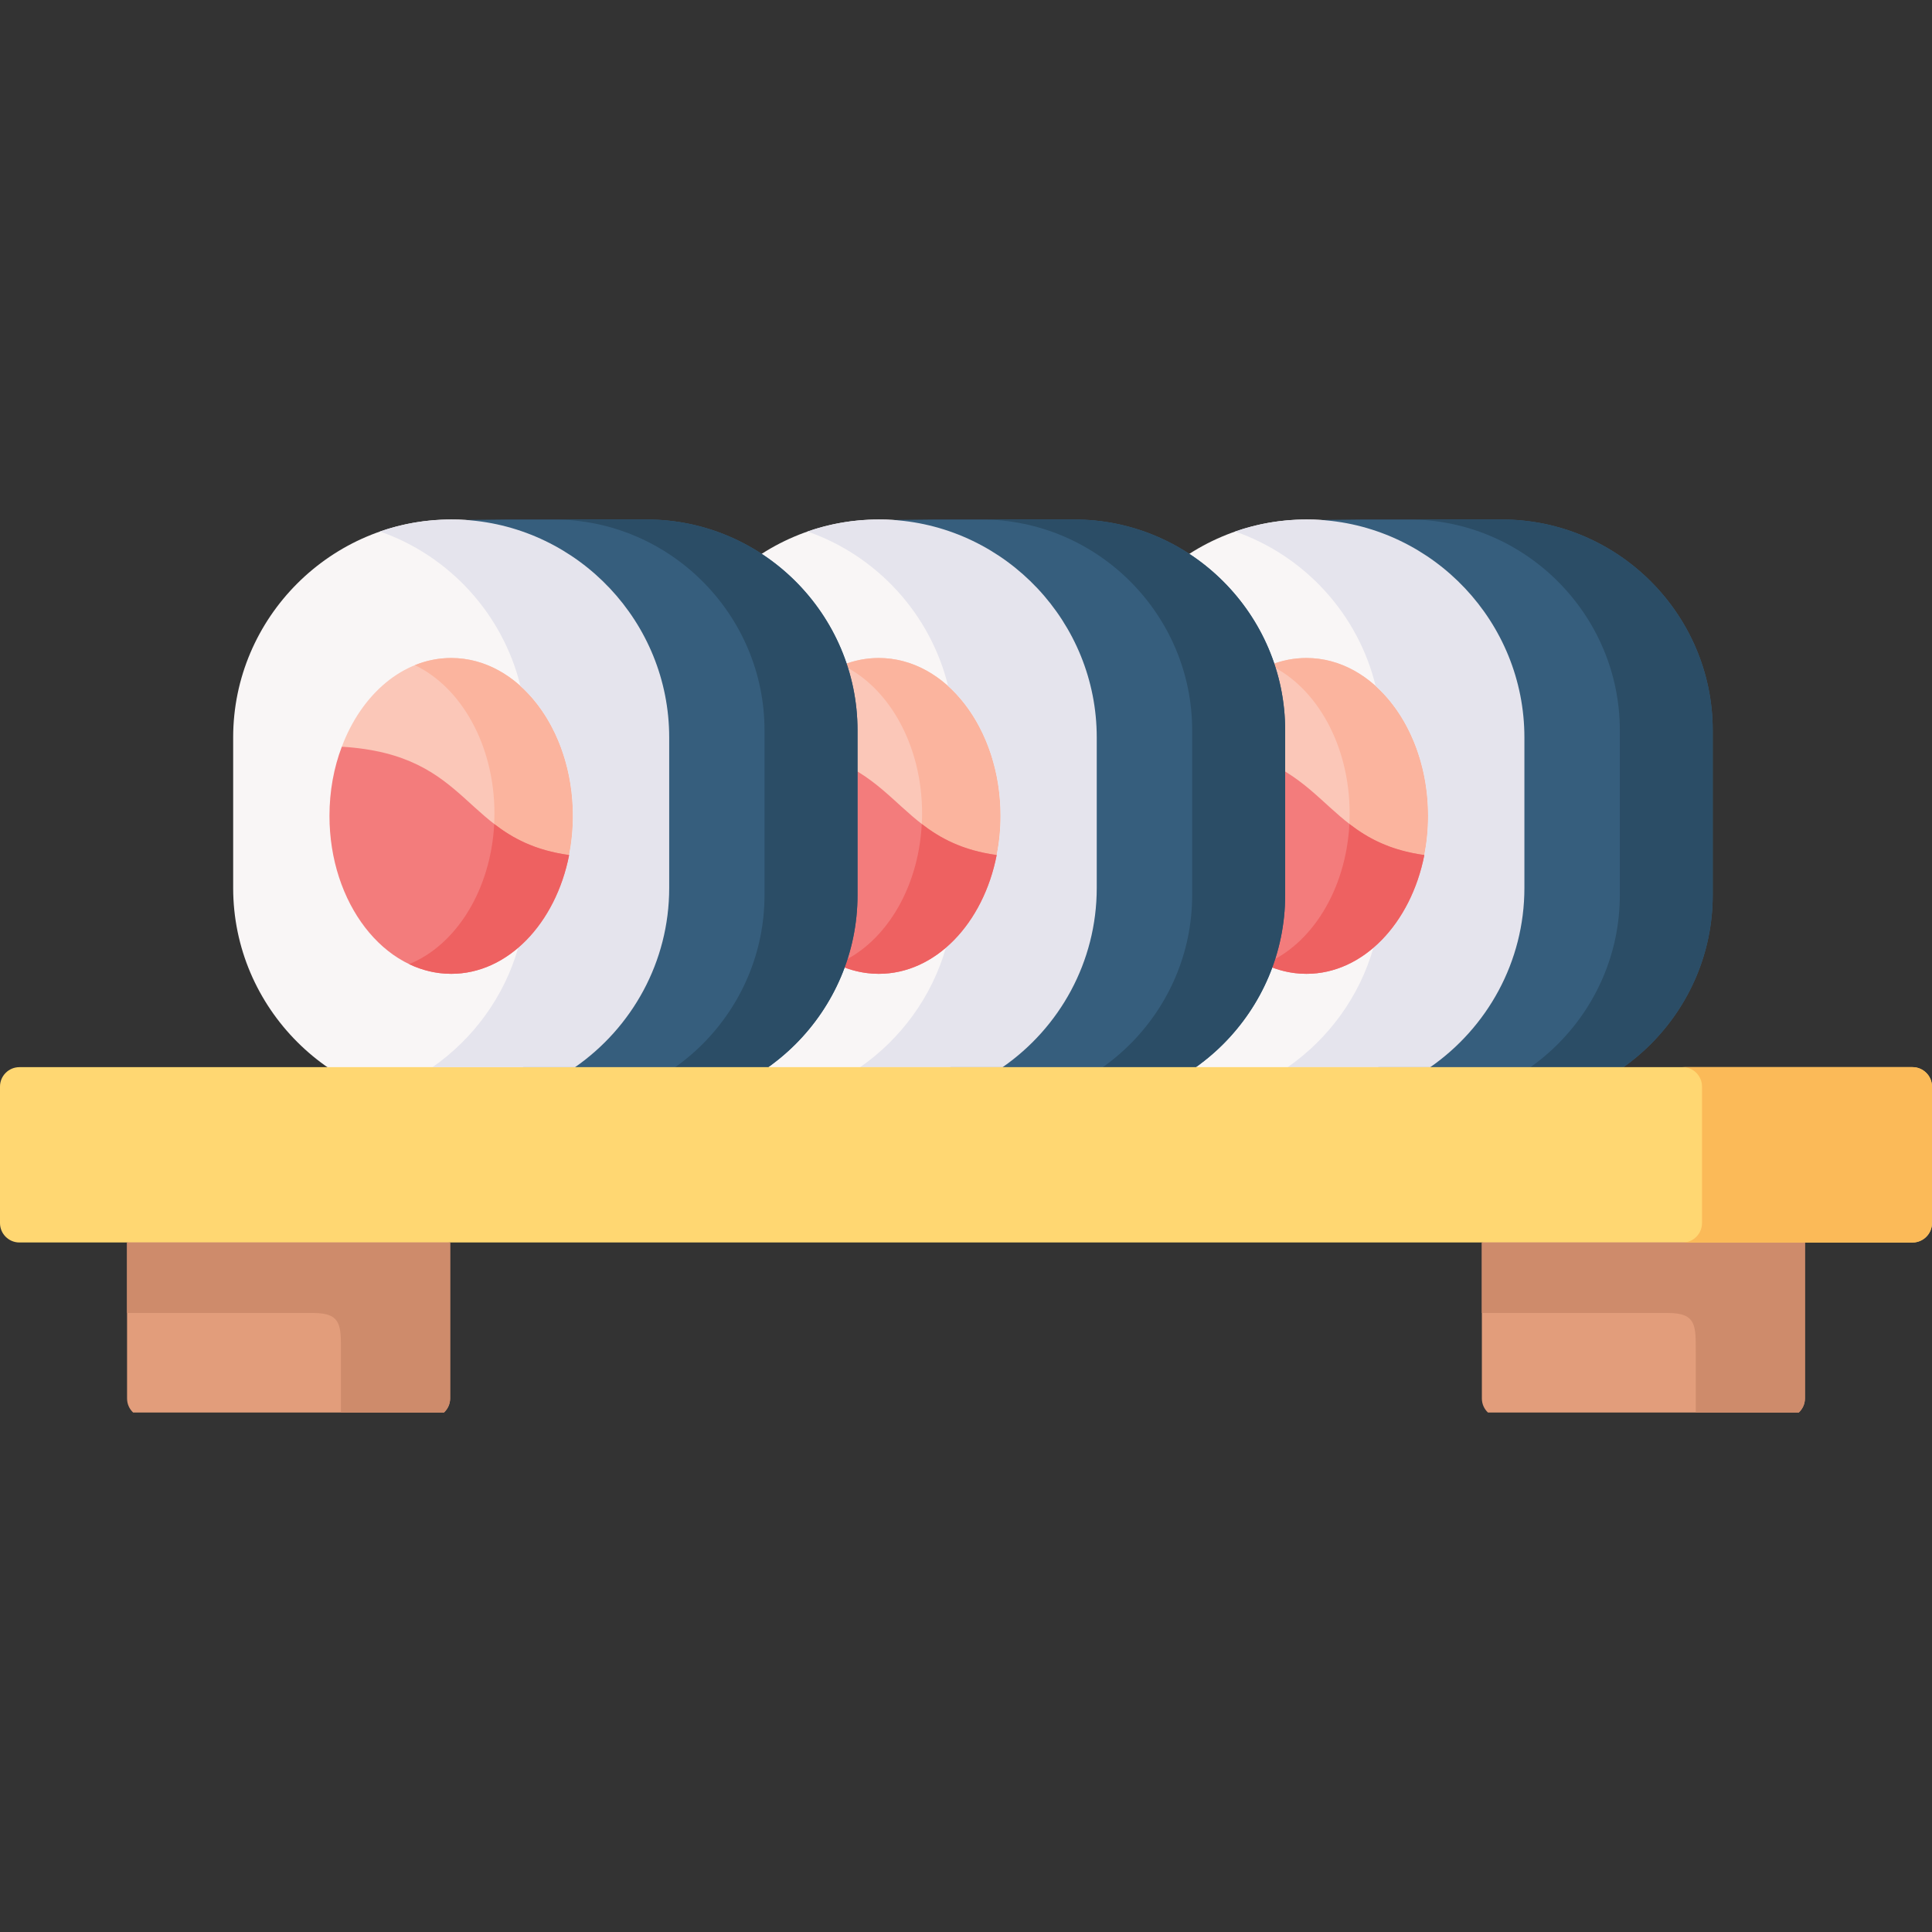
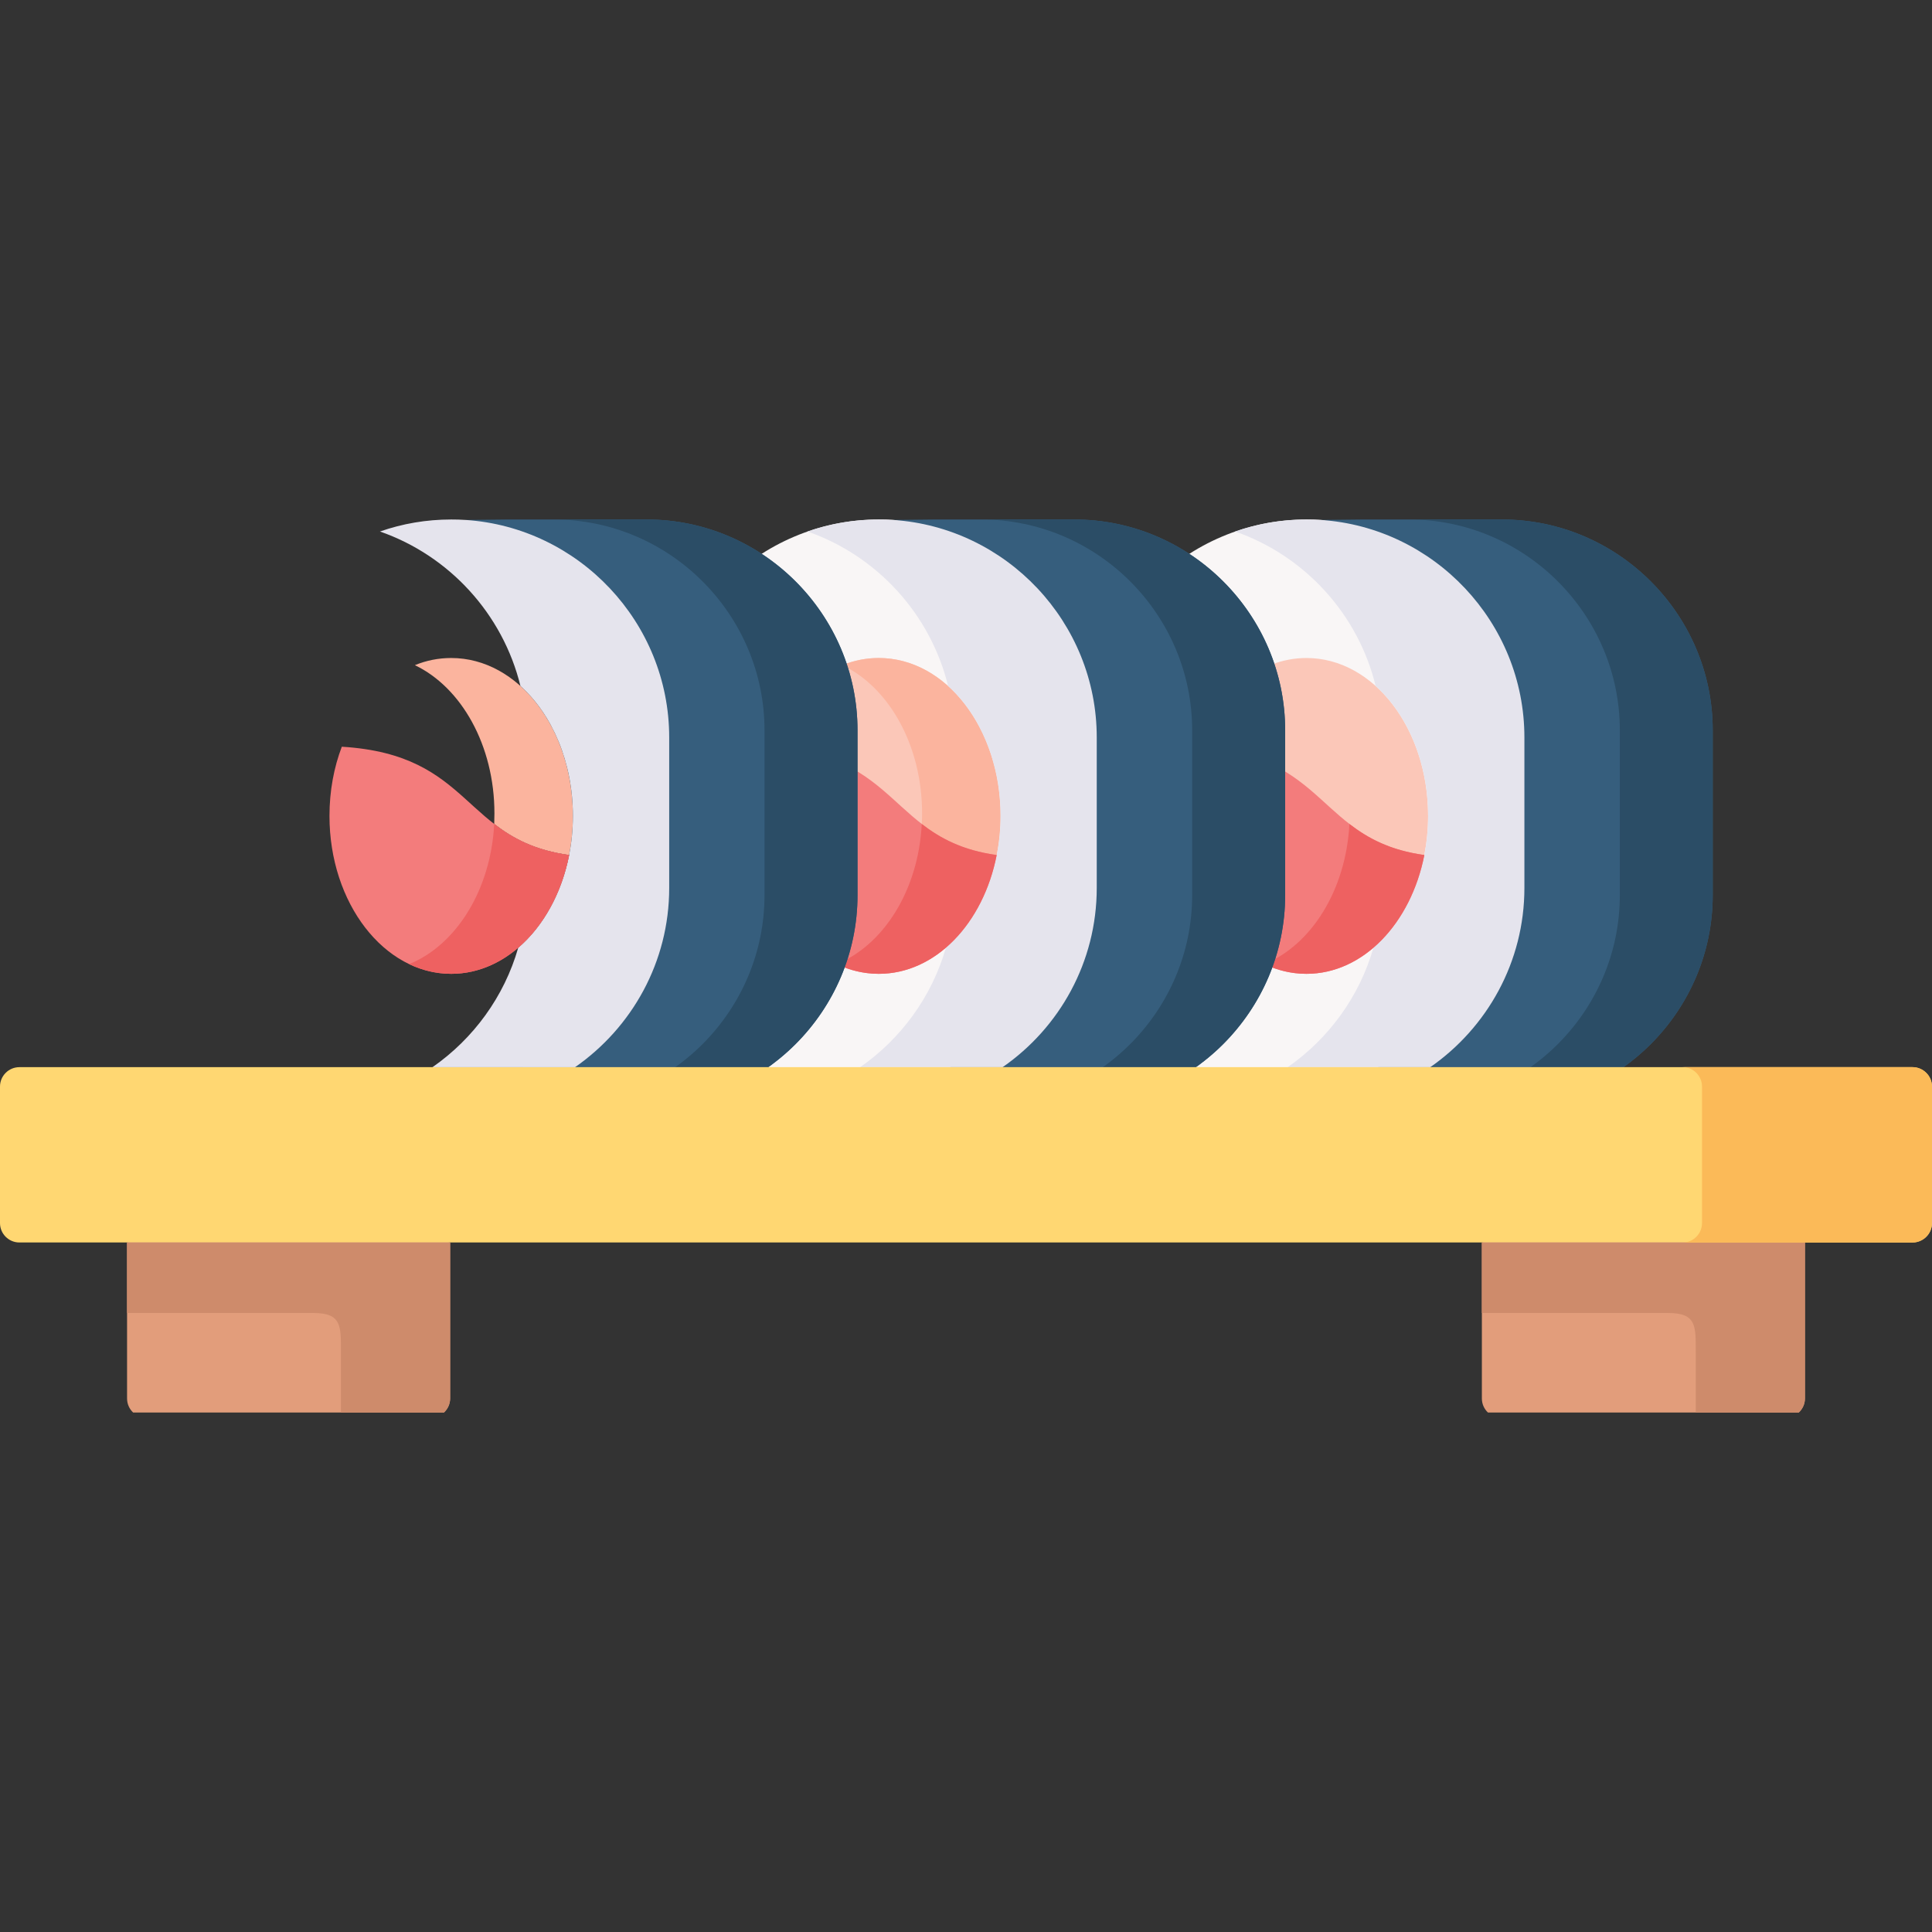
<svg xmlns="http://www.w3.org/2000/svg" id="Layer_1" enable-background="new 0 0 512 512" height="512" viewBox="0 0 512 512" width="512">
  <rect x="0" y="0" width="512" height="512" fill="#333333" stroke="none" />
  <g>
    <g>
      <g>
        <path clip-rule="evenodd" d="m35.276 374.33h82.379c.993-.934 1.635-2.249 1.635-3.738v-41.322l-44.946-14.864-40.674 14.864v41.322c0 1.489.613 2.804 1.606 3.738z" fill="#e29d7b" fill-rule="evenodd" />
      </g>
      <g>
        <path clip-rule="evenodd" d="m394.316 374.33h82.379c.993-.934 1.635-2.249 1.635-3.738v-41.322l-42.81-15.551-42.81 15.551v41.322c0 1.489.613 2.804 1.606 3.738z" fill="#e29d7b" fill-rule="evenodd" />
      </g>
      <g>
        <path clip-rule="evenodd" d="m288.458 235.324c0 31.773 25.99 57.792 57.762 57.792s57.762-26.02 57.762-57.792v-39.891c0-30.517-23.975-55.69-53.995-57.646-1.256-.088-2.511-.117-3.767-.117-31.772 0-57.762 25.991-57.762 57.763z" fill="#f9f6f6" fill-rule="evenodd" />
      </g>
      <g>
        <path clip-rule="evenodd" d="m346.22 293.117h48.417 3.387c30.721 0 55.864-25.173 55.864-55.894v-43.687c0-30.721-25.143-55.865-55.864-55.865h-37.32l-10.717.117c42.752 5.898 42.664 156.205-3.767 155.329z" fill="#365e7d" fill-rule="evenodd" />
      </g>
      <g>
        <path clip-rule="evenodd" d="m373.378 137.67c30.721 0 55.893 25.144 55.893 55.865v43.687c0 30.546-24.851 55.573-55.338 55.894h10.834 9.87 3.387c30.721 0 55.864-25.173 55.864-55.894v-43.687c0-30.721-25.143-55.865-55.864-55.865z" fill="#2b4d66" fill-rule="evenodd" />
      </g>
      <g>
        <path clip-rule="evenodd" d="m346.22 174.378c-12.761 0-23.77 9.579-28.998 23.508 32.794 10.25 29.991 31.451 60.244 28.706.642-3.329.993-6.804.993-10.367 0-23.128-14.426-41.847-32.239-41.847z" fill="#fbc7b8" fill-rule="evenodd" />
      </g>
      <g>
-         <path clip-rule="evenodd" d="m336.583 176.276c12.323 5.87 21.084 21.23 21.084 39.278 0 .934-.029 1.869-.058 2.803 4.906 3.796 10.776 6.979 19.857 8.235.642-3.329.993-6.804.993-10.367 0-23.129-14.426-41.848-32.239-41.848-3.358.001-6.6.643-9.637 1.899z" fill="#fbb49e" fill-rule="evenodd" />
-       </g>
+         </g>
      <g>
        <path clip-rule="evenodd" d="m327.326 140.853c18.368 6.395 32.59 21.844 37.233 40.942 8.41 7.564 13.9 20.15 13.9 34.43 0 3.563-.35 7.038-.993 10.367-2.015 10.192-6.892 18.894-13.491 24.56-3.709 12.966-11.885 24.122-22.719 31.656h37.787c15.039-10.455 24.939-27.86 24.939-47.484v-39.891c0-30.517-23.975-55.69-53.995-57.646-1.256-.088-2.511-.117-3.767-.117-6.6 0-12.966 1.11-18.894 3.183z" fill="#e5e4ed" fill-rule="evenodd" />
      </g>
      <g>
        <path clip-rule="evenodd" d="m313.952 216.226c0 23.099 14.455 41.848 32.268 41.848 15.039 0 27.684-13.375 31.246-31.481-28.443-3.972-25.289-26.575-60.244-28.706-2.102 5.519-3.27 11.739-3.27 18.339z" fill="#f37c7c" fill-rule="evenodd" />
      </g>
      <g>
        <path clip-rule="evenodd" d="m357.609 218.358c-.905 17.522-10.104 32.094-22.544 37.146 3.475 1.665 7.242 2.57 11.155 2.57 15.039 0 27.684-13.375 31.246-31.481-9.082-1.256-14.951-4.439-19.857-8.235z" fill="#ee6161" fill-rule="evenodd" />
      </g>
      <g>
        <path clip-rule="evenodd" d="m175.125 235.324c0 31.773 25.99 57.792 57.762 57.792s57.762-26.02 57.762-57.792v-39.891c0-30.517-23.946-55.69-53.995-57.646-1.226-.088-2.482-.117-3.767-.117-31.772 0-57.762 25.991-57.762 57.763z" fill="#f9f6f6" fill-rule="evenodd" />
      </g>
      <g>
        <path clip-rule="evenodd" d="m232.887 293.117h48.417 3.387c30.75 0 55.893-25.173 55.893-55.894v-43.687c0-30.721-25.143-55.865-55.893-55.865h-37.32l-10.717.117c42.751 5.898 42.693 156.205-3.767 155.329z" fill="#365e7d" fill-rule="evenodd" />
      </g>
      <g>
        <path clip-rule="evenodd" d="m260.044 137.67c30.75 0 55.893 25.144 55.893 55.865v43.687c0 30.546-24.851 55.573-55.309 55.894h10.834 9.841 3.387c30.75 0 55.893-25.173 55.893-55.894v-43.687c0-30.721-25.143-55.865-55.893-55.865z" fill="#2b4d66" fill-rule="evenodd" />
      </g>
      <g>
        <path clip-rule="evenodd" d="m232.887 174.378c-12.732 0-23.741 9.579-28.998 23.508 32.794 10.25 30.02 31.451 60.244 28.706.672-3.329 1.022-6.804 1.022-10.367 0-23.128-14.455-41.847-32.268-41.847z" fill="#fbc7b8" fill-rule="evenodd" />
      </g>
      <g>
        <path clip-rule="evenodd" d="m223.25 176.276c12.323 5.87 21.113 21.23 21.113 39.278 0 .934-.029 1.869-.088 2.803 4.906 3.796 10.776 6.979 19.857 8.235.672-3.329 1.022-6.804 1.022-10.367 0-23.129-14.455-41.848-32.268-41.848-3.358.001-6.599.643-9.636 1.899z" fill="#fbb49e" fill-rule="evenodd" />
      </g>
      <g>
        <path clip-rule="evenodd" d="m213.993 140.853c18.368 6.395 32.59 21.844 37.262 40.942 8.381 7.564 13.9 20.15 13.9 34.43 0 3.563-.35 7.038-1.022 10.367-1.986 10.192-6.892 18.894-13.462 24.56-3.709 12.966-11.885 24.122-22.719 31.656h37.758c15.068-10.455 24.939-27.86 24.939-47.484v-39.891c0-30.517-23.946-55.69-53.995-57.646-1.226-.088-2.482-.117-3.767-.117-6.6 0-12.966 1.11-18.894 3.183z" fill="#e5e4ed" fill-rule="evenodd" />
      </g>
      <g>
        <path clip-rule="evenodd" d="m200.647 216.226c0 23.099 14.426 41.848 32.239 41.848 15.068 0 27.713-13.375 31.246-31.481-28.443-3.972-25.289-26.575-60.244-28.706-2.072 5.519-3.241 11.739-3.241 18.339z" fill="#f37c7c" fill-rule="evenodd" />
      </g>
      <g>
        <path clip-rule="evenodd" d="m244.275 218.358c-.876 17.522-10.104 32.094-22.544 37.146 3.475 1.665 7.242 2.57 11.155 2.57 15.068 0 27.713-13.375 31.246-31.481-9.081-1.256-14.951-4.439-19.857-8.235z" fill="#ee6161" fill-rule="evenodd" />
      </g>
      <g>
-         <path clip-rule="evenodd" d="m61.792 235.324c0 31.773 26.019 57.792 57.791 57.792s57.762-26.02 57.762-57.792v-39.891c0-30.517-23.975-55.69-53.995-57.646-1.256-.088-2.511-.117-3.767-.117-31.772 0-57.791 25.991-57.791 57.763z" fill="#f9f6f6" fill-rule="evenodd" />
-       </g>
+         </g>
      <g>
        <path clip-rule="evenodd" d="m119.583 293.117h48.388 3.417c30.721 0 55.864-25.173 55.864-55.894v-43.687c0-30.721-25.143-55.865-55.864-55.865h-37.32l-10.717.117c42.75 5.898 42.663 156.205-3.768 155.329z" fill="#365e7d" fill-rule="evenodd" />
      </g>
      <g>
        <path clip-rule="evenodd" d="m146.74 137.67c30.721 0 55.864 25.144 55.864 55.865v43.687c0 30.546-24.822 55.573-55.309 55.894h10.834 9.841 3.417c30.721 0 55.864-25.173 55.864-55.894v-43.687c0-30.721-25.143-55.865-55.864-55.865z" fill="#2b4d66" fill-rule="evenodd" />
      </g>
      <g>
        <path clip-rule="evenodd" d="m119.29 329.27h273.42 85.621 28.501c2.833 0 5.169-2.307 5.169-5.14v-36.182c0-2.833-2.336-5.14-5.169-5.14h-32.736-44.562-136.608-73.881-44.562-136.579-32.764c-2.833 0-5.14 2.307-5.14 5.14v36.182c0 2.833 2.307 5.14 5.14 5.14h28.53z" fill="#ffd772" fill-rule="evenodd" />
      </g>
      <g>
        <path clip-rule="evenodd" d="m478.33 329.27h-37.641-47.979v18.69h49.41c7.534 0 7.271 3.504 7.271 10.425v15.945h27.304c.993-.934 1.635-2.249 1.635-3.738z" fill="#ce8b6b" fill-rule="evenodd" />
      </g>
      <g>
        <path clip-rule="evenodd" d="m119.29 329.27h-37.641-47.979v18.69h49.41c7.534 0 7.271 3.504 7.271 10.425v15.945h27.304c.993-.934 1.635-2.249 1.635-3.738z" fill="#ce8b6b" fill-rule="evenodd" />
      </g>
      <g>
-         <path clip-rule="evenodd" d="m119.583 174.378c-12.761 0-23.77 9.579-28.998 23.508 32.765 10.25 29.991 31.451 60.244 28.706.642-3.329.993-6.804.993-10.367 0-23.128-14.426-41.847-32.239-41.847z" fill="#fbc7b8" fill-rule="evenodd" />
-       </g>
+         </g>
      <g>
        <path clip-rule="evenodd" d="m109.946 176.276c12.294 5.87 21.084 21.23 21.084 39.278 0 .934-.029 1.869-.058 2.803 4.906 3.796 10.776 6.979 19.857 8.235.642-3.329.993-6.804.993-10.367 0-23.129-14.426-41.848-32.239-41.848-3.359.001-6.6.643-9.637 1.899z" fill="#fbb49e" fill-rule="evenodd" />
      </g>
      <g>
        <path clip-rule="evenodd" d="m100.689 140.853c18.368 6.395 32.56 21.844 37.233 40.942 8.41 7.564 13.9 20.15 13.9 34.43 0 3.563-.35 7.038-.993 10.367-2.015 10.192-6.892 18.894-13.491 24.56-3.709 12.966-11.885 24.122-22.719 31.656h37.787c15.039-10.455 24.939-27.86 24.939-47.484v-39.891c0-30.517-23.975-55.69-53.995-57.646-1.256-.088-2.511-.117-3.767-.117-6.629 0-12.966 1.11-18.894 3.183z" fill="#e5e4ed" fill-rule="evenodd" />
      </g>
      <g>
        <path clip-rule="evenodd" d="m87.314 216.226c0 23.099 14.455 41.848 32.268 41.848 15.039 0 27.684-13.375 31.246-31.481-28.443-3.972-25.318-26.575-60.244-28.706-2.102 5.519-3.27 11.739-3.27 18.339z" fill="#f37c7c" fill-rule="evenodd" />
      </g>
      <g>
        <path clip-rule="evenodd" d="m130.971 218.358c-.905 17.522-10.104 32.094-22.544 37.146 3.475 1.665 7.213 2.57 11.155 2.57 15.039 0 27.684-13.375 31.246-31.481-9.081-1.256-14.951-4.439-19.857-8.235z" fill="#ee6161" fill-rule="evenodd" />
      </g>
    </g>
    <g>
      <path clip-rule="evenodd" d="m451.055 287.963v36.153c0 2.833-2.307 5.169-5.14 5.169h32.414 28.501c2.833 0 5.169-2.336 5.169-5.169v-36.153c0-2.833-2.336-5.169-5.169-5.169h-42.343-9.315-9.257c2.833 0 5.14 2.336 5.14 5.169z" fill="#fbba58" fill-rule="evenodd" />
    </g>
  </g>
</svg>